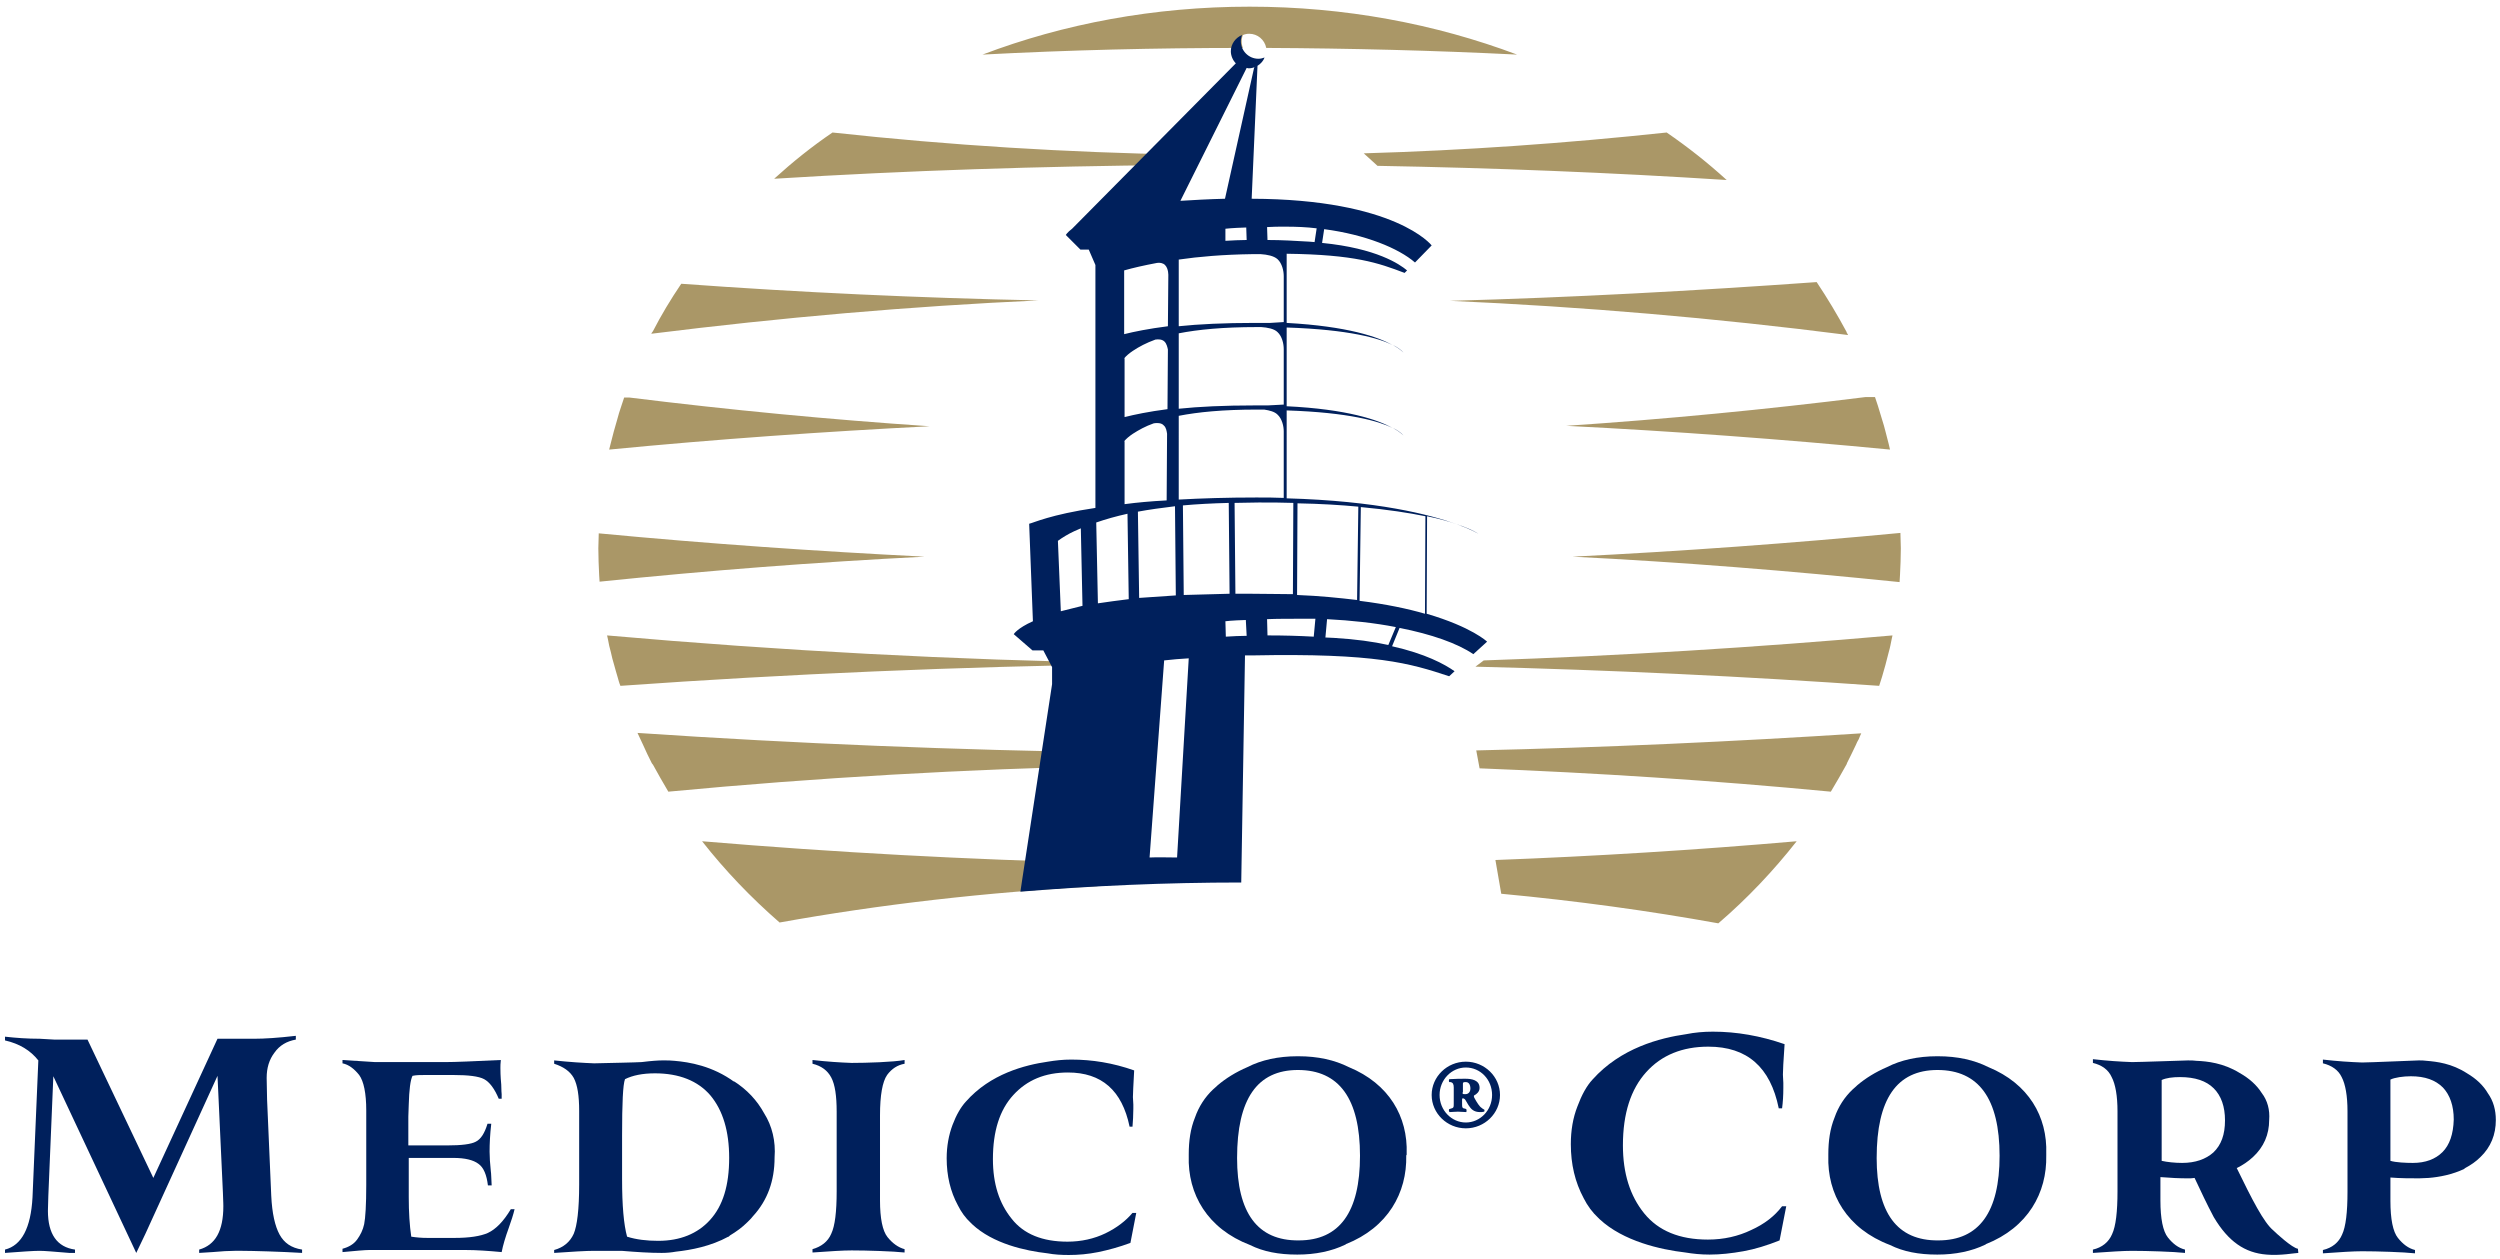
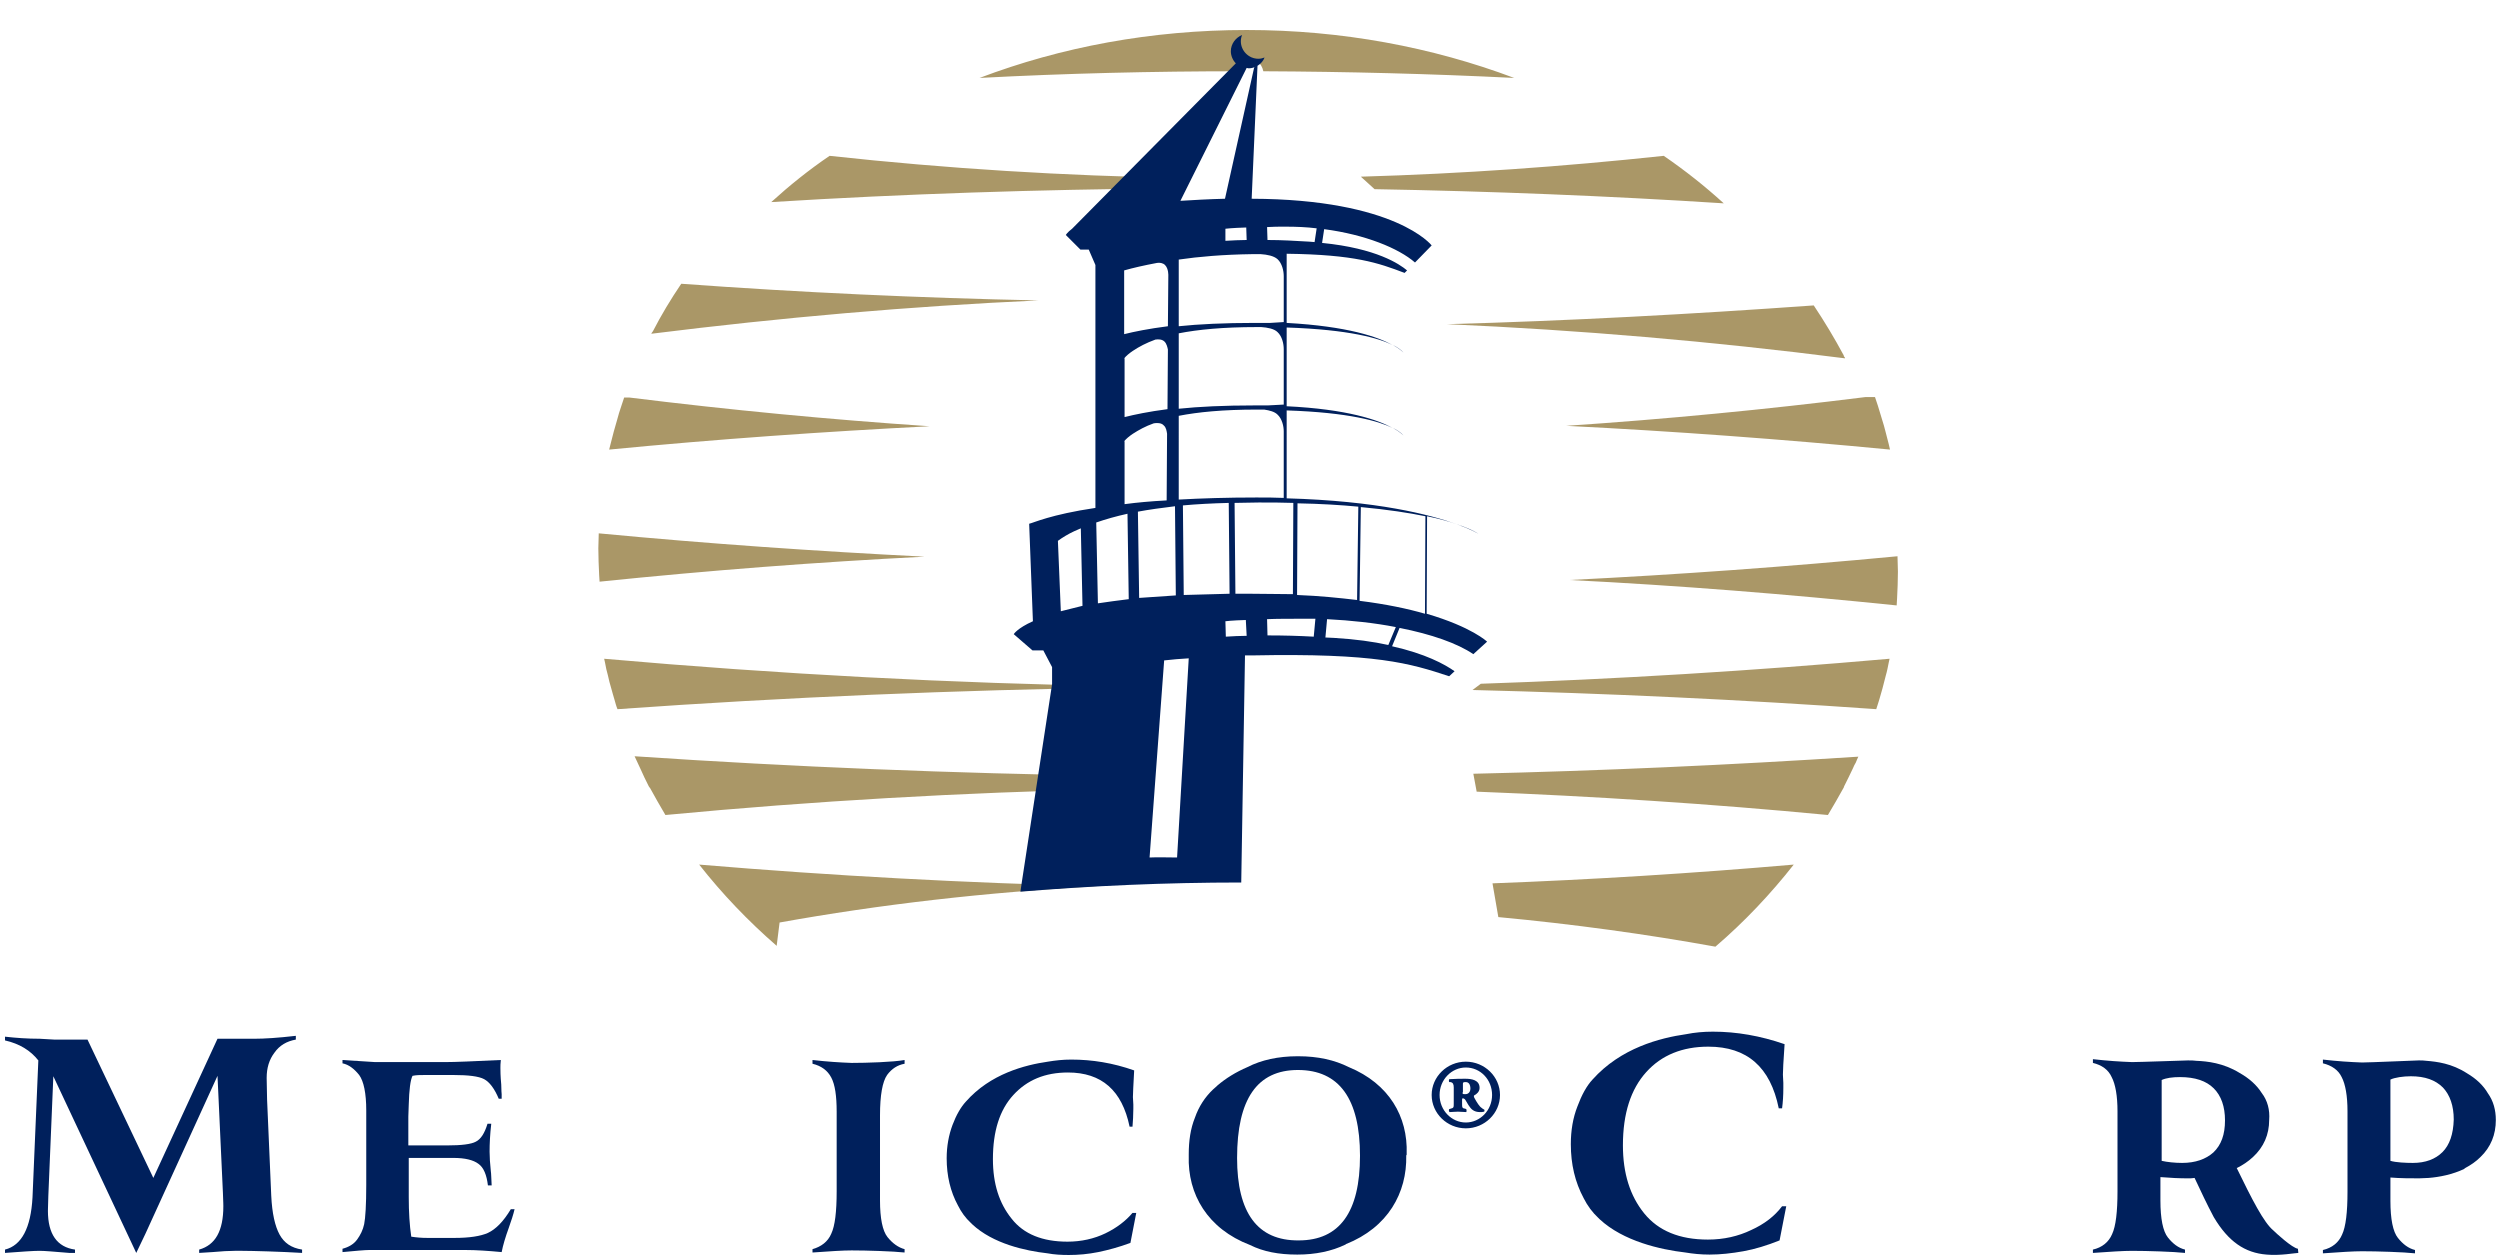
<svg xmlns="http://www.w3.org/2000/svg" enable-background="new 0 0 600 302.1" viewBox="0 0 600 302.1">
  <g fill="#00205c">
    <path d="m67.1 296.3c-1.1-2-1.8-5.1-2-9.3l-1-23.1-.1-5.2c0-2.4.6-4.4 1.9-6.1 1.2-1.7 2.9-2.7 5.1-3.1v-.9c-4.3.5-7.6.7-9.9.7h-5.2-3.7l-15.4 33.4L21 249.5h-8l-3.5-.2c-2.9.0-5.7-.2-8.3-.5v.9c3.5.8 6.1 2.4 8 4.8l-1.4 32.9c-.4 7.3-2.6 11.5-6.6 12.5v.8c4-.3 6.8-.5 8.3-.5 1.2.0 3.5.2 7.1.5H18v-.8c-4.3-.6-6.5-3.7-6.5-9.3.0.5.0-.7.1-3.6l1.2-28.7 19.9 42.4 2.2-4.6 17.3-37.9 1.3 28.1c.1 2.2.1 3.3.1 3.2.0 5.9-1.9 9.3-5.8 10.4v.8l3.2-.2c2.2-.2 4-.3 5.3-.3h1.9c2.3.0 9.5.2 14.3.5v-.8c-2.6-.4-4.3-1.6-5.4-3.6" />
    <path d="m117.1 295.9c-1.8.8-4.5 1.2-8 1.2h-6.5c-1.4.0-2.6-.1-3.9-.3-.4-2.7-.6-5.9-.6-9.5v-9.4h10.7c2.8.0 4.8.5 6 1.4 1.3.9 2 2.7 2.3 5.2h.9c-.1-1.7-.1-2.8-.2-3.4-.2-1.9-.3-3.5-.3-4.7.0-1.9.1-4.1.4-6.7h-.9c-.7 2.3-1.6 3.7-2.8 4.3-1.1.6-3.4.9-6.9.9H98V268l.1-2.9c.1-3.6.4-5.9.9-6.9.9-.2 1.9-.2 3-.2h6.8c3.6.0 6.1.3 7.4 1s2.5 2.3 3.5 4.7h.7v-1.1c0-.1-.1-.9-.1-2.3-.2-2.1-.2-3.4-.2-4 0-.4.0-1.1.1-1.9-6.5.3-10.9.5-13.3.5H91.4h-.5-.9c-3.4-.2-6-.4-7.8-.5v.8c1.5.3 2.8 1.3 4 2.8 1.1 1.5 1.7 4.4 1.7 8.5v17.9c0 4.8-.2 7.9-.5 9.4-.3 1.4-.9 2.6-1.7 3.7s-2 1.8-3.5 2.2v.8c3.2-.3 5.4-.5 6.4-.5h2.3.5 20.3c2.6.0 5.5.2 8.7.5.3-1.6.9-3.6 1.7-5.8.6-1.7 1.1-3.2 1.4-4.5h-.9c-1.8 3-3.6 4.8-5.5 5.7" />
    <path d="m195 254.4v.9c2.1.5 3.6 1.6 4.5 3.3s1.3 4.4 1.3 8.2v19.1c0 4.9-.4 8.3-1.3 10.2-.8 1.9-2.4 3.1-4.5 3.7v.8c4.2-.3 7.3-.5 9.4-.5 3.6.0 10 .2 12.7.5v-.8c-1.5-.4-2.9-1.4-4.1-2.9s-1.8-4.5-1.8-8.8v-20.4c0-4.9.6-8.1 1.7-9.7 1.1-1.5 2.5-2.4 4.2-2.7v-.9c-2.7.5-9.1.7-12.7.7-2.8-.1-5.9-.3-9.4-.7" />
-     <path d="m491.1 277.1c0-.1.0-.1.0-.2.3-8.9-4.2-16.8-13.9-20.8-3.4-1.7-7.4-2.6-12.1-2.6h-.1-.1c-4.6.0-8.7.9-12 2.6-2.8 1.2-5.2 2.7-7.2 4.4-.1.1-.1.1-.2.2-.3.3-.6.5-.9.8-1.9 1.8-3.4 4.1-4.3 6.7-1.1 2.7-1.5 5.7-1.5 8.8v.2.2c-.3 9.2 4.5 17.5 14.8 21.4 3.2 1.6 6.9 2.3 11.3 2.3h.1c4.3.0 8.2-.8 11.5-2.4.0.0.1.0.1-.1 10.1-4 14.7-12.3 14.5-21.3.0-.1.0-.2.0-.2m-40.7.8c0-14.1 4.8-21.1 14.6-21.1 9.9.0 14.9 6.9 14.9 20.6.0 13.5-4.9 20.3-14.7 20.3-9.9.1-14.8-6.6-14.8-19.8" />
    <path d="m337.6 277.1c0-.1.0-.1.0-.2.3-8.9-4.2-16.8-13.9-20.8-3.4-1.7-7.4-2.6-12.1-2.6h-.1-.1c-4.6.0-8.7.9-12 2.6-2.8 1.2-5.2 2.7-7.2 4.4-.1.1-.1.1-.2.2-.3.3-.6.5-.9.8-1.9 1.8-3.4 4.1-4.3 6.7-1.1 2.7-1.5 5.7-1.5 8.8v.2.2c-.3 9.2 4.5 17.5 14.7 21.4 3.2 1.6 6.9 2.3 11.3 2.3h.1c4.3.0 8.2-.8 11.5-2.4.0.0.1.0.1-.1 10.1-4 14.7-12.3 14.5-21.3.1-.1.1-.2.1-.2m-40.7.8c0-14.1 4.8-21.1 14.6-21.1 9.9.0 14.9 6.9 14.9 20.6.0 13.5-4.9 20.3-14.7 20.3-9.9.1-14.8-6.6-14.8-19.8" />
    <path d="m265.3 296c-2.7 1.3-5.8 2-9.1 2-6 0-10.5-1.8-13.4-5.5-3-3.7-4.5-8.4-4.5-14.3.0-6.7 1.6-11.8 4.9-15.4s7.6-5.4 13.1-5.4c8.1.0 13 4.3 14.8 13h.7c.1-1.3.2-2.8.2-4.3v-1c0-.6-.1-1.2-.1-1.8s.1-2.8.3-6.4c-5.1-1.8-10.1-2.6-15.1-2.6-2 0-3.8.2-5.6.5-5.5.8-13.8 2.9-19.7 9.6-1.2 1.3-2.3 3.2-3.2 5.6s-1.4 5.1-1.4 8c0 4.2.9 8 2.7 11.3.8 1.6 1.8 3 3.1 4.2.1.1.2.2.3.3 5 4.7 12.8 6.4 18.1 7 1.6.3 3.3.4 5.1.4 2.3.0 4.6-.2 7.1-.7 2.4-.5 5-1.2 7.7-2.2l1.4-7.2h-.9c-1.6 1.9-3.8 3.6-6.5 4.9" />
    <path d="m420.3 295.2c-3.1 1.5-6.6 2.3-10.4 2.3-6.8.0-11.9-2.1-15.3-6.3s-5.1-9.6-5.1-16.3c0-7.7 1.9-13.5 5.6-17.6s8.7-6.1 14.9-6.1c9.3.0 14.9 4.9 16.9 14.8h.8c.2-1.5.3-3.1.3-4.9v-1.2c0-.6-.1-1.3-.1-2s.1-3.2.4-7.3c-5.8-2-11.5-3-17.2-3-2.3.0-4.4.2-6.4.6-6.3.9-15.7 3.3-22.5 10.9-1.4 1.5-2.6 3.7-3.6 6.4-1.1 2.8-1.6 5.8-1.6 9.1.0 4.8 1 9.1 3.1 13 .9 1.8 2.1 3.4 3.5 4.7l.3.3c5.7 5.3 14.6 7.3 20.6 8 1.8.3 3.7.5 5.8.5 2.6.0 5.3-.3 8.1-.8s5.7-1.4 8.7-2.6l1.6-8.2h-1c-1.8 2.4-4.3 4.3-7.4 5.7" />
-     <path d="m185.9 277.8c.3-3.9-.6-7.6-2.5-10.6-1.7-3.1-4.1-5.7-7.4-7.8l.3.3c-5.3-3.9-10.9-4.8-14.4-5.1-.9-.1-1.7-.1-2.3-.1-.2.0-.5.0-.7.0-.9.0-2.5.1-4.9.4-1.6.1-7.4.2-11.4.3-2.6-.1-5.9-.3-9.6-.7v.8c2.2.7 3.8 1.8 4.7 3.4.9 1.7 1.3 4.3 1.3 7.9v17.7c0 6-.5 9.9-1.3 11.8-.9 2-2.5 3.3-4.7 3.9v.7c4.3-.3 7.6-.5 9.6-.5h5.7.9c3.6.3 6.8.5 9.6.5 1.2.0 2.3-.1 3.4-.3 3.7-.4 8.4-1.3 12.6-3.6l-.1.1c.2-.1.3-.2.5-.4 1.5-.9 2.9-1.9 4.2-3.2.1-.1.3-.3.4-.4.3-.3.6-.6.9-1 3.5-3.8 5.2-8.5 5.2-14.1m-27.9 20c-2.8.0-5.3-.3-7.5-1-.8-2.9-1.2-7.5-1.2-13.8v-10.5c0-7.7.2-12.2.7-13.5 1.8-.9 4.2-1.4 7.2-1.4 5.8.0 10.3 1.8 13.3 5.3 3 3.6 4.5 8.6 4.5 15 0 6.6-1.5 11.5-4.6 14.9-3 3.3-7.2 5-12.4 5" />
  </g>
-   <path d="m453.6 107.9c-.1-.4-.2-.9-.3-1.3-.3-1-.5-2.1-.8-3.1-.2-.9-.5-1.8-.8-2.8-.3-1.1-.7-2.2-1-3.3-.2-.7-.5-1.4-.7-2.1h-2.3c-24 3-47.9 5.3-71.8 6.9 25.8 1.3 51.7 3.2 77.7 5.7M151 95.4h-1.2c-.2.7-.5 1.4-.7 2.1-.4 1.1-.7 2.2-1 3.3-.3.9-.5 1.9-.8 2.8-.3 1-.5 2.1-.8 3.1-.1.4-.2.8-.3 1.2 25.8-2.5 51.4-4.3 76.9-5.6-23.9-1.6-47.9-3.9-72.1-6.9m-7.3 32.6c0 1.2-.1 2.4-.1 3.6.0 2.1.1 4.3.2 6.4.0.6.1 1.1.1 1.6 26.2-2.7 52.2-4.7 78-6-25.9-1.3-51.9-3.1-78.2-5.6m19.8-59.9c-2.5 3.7-4.8 7.5-6.8 11.4-.1.1-.2.3-.3.4.0.1-.1.2-.1.2 31.2-3.9 62.1-6.6 92.9-8-28.5-.6-57-1.9-85.7-4m23.6 153.3c23.9-4.3 49.5-7.3 76.3-8.7l.7-5.6c-31.7-.8-63.5-2.5-95.6-5.2 5.5 7 11.7 13.5 18.6 19.5m212.9-189.6c-24.3 2.6-48.5 4.3-72.7 5l3.3 3c27.9.5 55.8 1.6 83.8 3.4-4.5-4.1-9.3-7.9-14.4-11.4m43.3 48.2c-.1-.1-.1-.2-.1-.3-2.2-4.1-4.6-8.1-7.2-12-29.4 2.1-58.7 3.7-88 4.5 31.7 1.4 63.5 4.1 95.5 8.2.0-.2-.1-.3-.2-.4m-89.2 80c32.2.8 64.4 2.3 96.9 4.6.2-.7.5-1.5.7-2.2.3-.9.5-1.9.8-2.8.3-1 .5-2.1.8-3.1s.5-2.1.7-3.1c.1-.3.1-.6.2-.9-32.9 2.9-65.5 4.9-98.1 6zm6.2 54.5c18.1 1.7 35.5 4.1 52.1 7.1 7-6 13.3-12.7 18.8-19.7-24.2 2.1-48.3 3.6-72.3 4.5zm-5.2-30.1c28 1.1 56.1 2.9 84.3 5.6 1.3-2.2 2.6-4.4 3.8-6.6.0-.1.1-.2.1-.3.7-1.4 1.4-2.8 2.1-4.3.2-.5.4-.9.7-1.4.2-.5.4-1 .6-1.4-30.9 2-61.7 3.4-92.4 4.1zm-201.4-7c.2.5.5 1 .7 1.5.6 1.4 1.3 2.8 2 4.2.1.2.2.3.3.4 1.2 2.2 2.4 4.3 3.7 6.5 35.9-3.4 71.4-5.4 106.8-6.2l.4-3.2c-38-.6-76.1-2.1-114.6-4.7.3.6.5 1.1.7 1.5m302.4-49.5c-26.3 2.5-52.5 4.4-78.7 5.7 26.1 1.3 52.2 3.4 78.5 6.1.0-.6.1-1.1.1-1.7.1-2.1.2-4.2.2-6.4.0-1.3-.1-2.5-.1-3.7m-310.2 25.5c.2 1.1.4 2.1.7 3.1.2 1 .5 2.1.8 3.1s.5 1.9.8 2.8c.2.7.4 1.5.7 2.2 40.8-2.9 81.3-4.6 121.6-5.2v-.3c-41.4-.7-82.8-2.9-124.8-6.6.1.3.1.6.2.9m39.9-110.5c32.1-2 64.1-3 96-3.3l2.3-2.5c-27.9-.5-55.9-2.2-84.3-5.3-5 3.4-9.6 7.1-14 11.1m114.1-41.3c-22.9.0-44.6 4.1-64.1 11.5 20.9-1.1 41.7-1.6 62.5-1.6-.2-.5-.3-1-.3-1.6.0-.5.1-1 .3-1.5.5-.2 1-.3 1.5-.3 2 0 3.7 1.4 4.1 3.4 20.1.1 40.1.6 60.2 1.6-19.7-7.4-41.4-11.5-64.2-11.5" fill="#aa9767" />
+   <path d="m453.6 107.9c-.1-.4-.2-.9-.3-1.3-.3-1-.5-2.1-.8-3.1-.2-.9-.5-1.8-.8-2.8-.3-1.1-.7-2.2-1-3.3-.2-.7-.5-1.4-.7-2.1h-2.3c-24 3-47.9 5.3-71.8 6.9 25.8 1.3 51.7 3.2 77.7 5.7M151 95.4h-1.2c-.2.7-.5 1.4-.7 2.1-.4 1.1-.7 2.2-1 3.3-.3.9-.5 1.9-.8 2.8-.3 1-.5 2.1-.8 3.1-.1.4-.2.8-.3 1.2 25.8-2.5 51.4-4.3 76.9-5.6-23.9-1.6-47.9-3.9-72.1-6.9m-7.3 32.6c0 1.2-.1 2.4-.1 3.6.0 2.1.1 4.3.2 6.4.0.6.1 1.1.1 1.6 26.2-2.7 52.2-4.7 78-6-25.9-1.3-51.9-3.1-78.2-5.6m19.8-59.9c-2.5 3.7-4.8 7.5-6.8 11.4-.1.1-.2.3-.3.4.0.1-.1.2-.1.2 31.2-3.9 62.1-6.6 92.9-8-28.5-.6-57-1.9-85.7-4m23.6 153.3c23.9-4.3 49.5-7.3 76.3-8.7c-31.7-.8-63.5-2.5-95.6-5.2 5.5 7 11.7 13.5 18.6 19.5m212.9-189.6c-24.3 2.6-48.5 4.3-72.7 5l3.3 3c27.9.5 55.8 1.6 83.8 3.4-4.5-4.1-9.3-7.9-14.4-11.4m43.3 48.2c-.1-.1-.1-.2-.1-.3-2.2-4.1-4.6-8.1-7.2-12-29.4 2.1-58.7 3.7-88 4.5 31.7 1.4 63.5 4.1 95.5 8.2.0-.2-.1-.3-.2-.4m-89.2 80c32.2.8 64.4 2.3 96.9 4.6.2-.7.5-1.5.7-2.2.3-.9.5-1.9.8-2.8.3-1 .5-2.1.8-3.1s.5-2.1.7-3.1c.1-.3.1-.6.2-.9-32.9 2.9-65.5 4.9-98.1 6zm6.2 54.5c18.1 1.7 35.5 4.1 52.1 7.1 7-6 13.3-12.7 18.8-19.7-24.2 2.1-48.3 3.6-72.3 4.5zm-5.2-30.1c28 1.1 56.1 2.9 84.3 5.6 1.3-2.2 2.6-4.4 3.8-6.6.0-.1.1-.2.1-.3.7-1.4 1.4-2.8 2.1-4.3.2-.5.4-.9.7-1.4.2-.5.4-1 .6-1.4-30.9 2-61.7 3.4-92.4 4.1zm-201.4-7c.2.5.5 1 .7 1.5.6 1.4 1.3 2.8 2 4.2.1.2.2.3.3.4 1.2 2.2 2.4 4.3 3.7 6.5 35.9-3.4 71.4-5.4 106.8-6.2l.4-3.2c-38-.6-76.1-2.1-114.6-4.7.3.6.5 1.1.7 1.5m302.4-49.5c-26.3 2.5-52.5 4.4-78.7 5.7 26.1 1.3 52.2 3.4 78.5 6.1.0-.6.1-1.1.1-1.7.1-2.1.2-4.2.2-6.4.0-1.3-.1-2.5-.1-3.7m-310.2 25.5c.2 1.1.4 2.1.7 3.1.2 1 .5 2.1.8 3.1s.5 1.9.8 2.8c.2.7.4 1.5.7 2.2 40.8-2.9 81.3-4.6 121.6-5.2v-.3c-41.4-.7-82.8-2.9-124.8-6.6.1.3.1.6.2.9m39.9-110.5c32.1-2 64.1-3 96-3.3l2.3-2.5c-27.9-.5-55.9-2.2-84.3-5.3-5 3.4-9.6 7.1-14 11.1m114.1-41.3c-22.9.0-44.6 4.1-64.1 11.5 20.9-1.1 41.7-1.6 62.5-1.6-.2-.5-.3-1-.3-1.6.0-.5.1-1 .3-1.5.5-.2 1-.3 1.5-.3 2 0 3.7 1.4 4.1 3.4 20.1.1 40.1.6 60.2 1.6-19.7-7.4-41.4-11.5-64.2-11.5" fill="#aa9767" />
  <path d="m336.8 84.6s-.5-.8-2.5-1.8c1.8 1 2.5 1.8 2.5 1.8m0 19.9s-.5-.8-2.5-1.8c1.8 1 2.5 1.8 2.5 1.8m12.8 21.3c3.6 1.3 5.2 2.3 5.2 2.3s-1.3-1-5.2-2.3m4 31.2 3.3-3s-3.6-3.5-14.5-6.7l.1-23.4c3 .6 5.3 1.3 7.1 1.9-6.4-2.3-19.1-5.6-40.8-6.2V98.5c15.1.5 22.1 2.6 25.4 4.2-3.4-1.9-10.8-4.5-25.4-5.2V78.6c15.1.5 22.2 2.6 25.4 4.2-3.4-1.9-10.7-4.5-25.4-5.3V60.9c16.4.2 22 2.2 28.3 4.6l.6-.6c-1.8-1.5-7.3-5.3-20.4-6.6l.5-3.3c9.9 1.3 17.9 4.6 21.8 8l4-4.1s-8.6-11.1-43.2-11.2l1.4-31.9c.8-.5 1.4-1.2 1.7-2-.5.2-1 .3-1.5.3-2.3.0-4.2-1.9-4.2-4.2.0-.5.1-1 .3-1.5-1.5.6-2.7 2.1-2.7 3.9.0 1.1.5 2.2 1.2 2.9l-39.3 39.7c-1.2.9-1.5 1.5-1.5 1.5l3.5 3.5h2l1.6 3.7v58.3c-10.8 1.6-14.9 3.6-15.9 3.8h0l.9 23.4c-3.8 1.7-4.6 3.1-4.6 3.1l4.5 3.9h2.6l2.1 4v4.1l-7.2 47.1-.4 2.7c17.1-1.4 34.8-2.2 53-2.2l.9-54.5h1.7c29.8-.6 37.9 1.9 47.3 5l1.3-1.2c-2.4-1.7-7-4.2-15-6l1.8-4.4c7.6 1.5 13.9 3.7 17.7 6.3m-99-10.3-.7-16.9c1.1-.8 2.4-1.6 3.9-2.3.5-.2 1.1-.5 1.6-.7l.4 18.6c-1.9.5-3.7.9-5.2 1.3m72-25c6.5.6 11.6 1.4 15.5 2.2l-.1 23.4c-4.1-1.2-9.3-2.3-15.7-3.1zm-15.2-.9c5.5.1 10.4.4 14.6.8l-.3 22.4c-4.3-.5-9-1-14.4-1.2zm-2.9-66.4c2.6.0 5.1.1 7.5.4l-.5 3.3c-.4.0-.8-.1-1.2-.1-3.5-.2-6.6-.4-10.1-.4l-.1-3.1c1.4-.1 2.8-.1 4.4-.1m-9.3-38.1c.1.0.3.1.5.1.7.0 1.4-.2 2-.6l-.7.4-7 31.5c-4 .1-7.5.3-10.7.5zm0 41.3c-1.6.0-3.3.1-5.1.2v-2.9s1.6-.2 5-.3zm-16.3 4.7c4.8-.7 10.6-1.2 17.5-1.3h2.2c1.5.1 3.1.4 4 1.2 1.1 1 1.5 2.8 1.5 4.1v11l-3.2.2c-1.2.0-2.3.0-3.6.0-7.6.0-13.6.3-18.4.8zm0 17.7c4.6-.9 10.6-1.5 18.8-1.5h1c1.5.1 3.1.4 3.9 1.2 1.1 1 1.5 2.8 1.5 4.1v13.3l-3.8.2h-.1c-1 0-1.9.0-2.9.0-7.6.0-13.6.3-18.4.8zm0 19.8c4.6-.9 10.6-1.5 18.8-1.5h1.7c1.3.2 2.5.5 3.2 1.2 1.1 1 1.5 2.8 1.5 4v16c-2.1-.1-4.3-.1-6.6-.1-7 0-13.2.2-18.6.5zm12.2 42.7c-4 .1-7.6.2-11 .3l-.2-21.5c3.3-.3 7-.5 11-.6zm-25.3-77.6c2.1-.6 4.7-1.2 7.9-1.8.6-.1 1.4.0 1.9.5.9.9.8 2.6.8 2.6l-.1 12.1c-4.7.6-8.1 1.3-10.5 1.9zm0 21.1c.5-.6 1.2-1.2 2.1-1.8 1.5-1 3.2-1.9 5.4-2.7.7-.1 1.6-.1 2.2.5.5.5.7 1.4.8 1.9l-.1 14.3c-4.6.6-7.9 1.3-10.3 1.9V86zm0 19.9c.5-.6 1.2-1.2 2.1-1.8 1.4-.9 3-1.8 5-2.5.6-.1 1.8-.2 2.4.5.6.5.7 1.4.8 2l-.1 16c-3.8.2-7.1.5-10.1.9v-15.1zm-6.3 38.9-.4-19.4c2.3-.8 4.8-1.5 7.5-2.1l.3 20.5c-2.7.3-5.2.7-7.4 1m9.6-22c2.7-.5 5.6-.9 8.9-1.3l.2 21.4c-3.2.2-6.1.4-8.8.6zm9.4 83c-2.1.0-4.6-.1-6.6.0l3.5-47.3c1.9-.2 3.8-.4 5.9-.5zm11.7-53-.1-3.7s1.5-.2 4.9-.3l.2 3.8c-1.6.0-3.3.1-5 .2m5.8-10.3c-1.2.0-2.4.0-3.5.0l-.2-21.8c1.9.0 3.8-.1 5.8-.1 2.9.0 5.7.0 8.3.1l-.1 21.9c-3.3.0-6.7-.1-10.3-.1m15.3 10.3c-3.6-.2-7.2-.3-11.1-.3l-.1-3.9c2.4-.1 5.3-.1 8.7-.1h2.9zm17.9 2c-3.6-.8-7.9-1.4-13-1.7-.7.0-1.4-.1-2.1-.1l.4-4.4c5.8.3 11.4.9 16.5 1.9z" fill="#00205c" />
  <path d="m360 262.8c0 4.4-3.7 8-8.2 8s-8.2-3.6-8.2-8 3.7-8 8.2-8 8.2 3.6 8.2 8m-14.5.0c0 3.7 2.9 6.6 6.3 6.6s6.3-2.9 6.3-6.6-2.8-6.6-6.3-6.6c-3.4.0-6.3 2.9-6.3 6.6m3.4-1.8c0-.8-.2-1.2-.8-1.3h-.3c-.1-.2-.1-.7.1-.7 1.5-.1 2.7-.1 3.8-.1 1.5.0 3.4.3 3.4 2.2.0.9-.7 1.5-1.3 1.8-.1.1-.1.2.0.5.7 1.3 1.3 2.2 1.8 2.5.2.2.4.3.6.4.1.0.1.4.0.5-.4.1-.6.1-1 .1-1.1.0-1.9-.4-2.5-1.3-.4-.5-.6-1-1-1.6-.1-.2-.4-.4-.6-.4s-.2.2-.2.3v.9c0 1 0 1.2.8 1.3l.2.1c.1.1.1.6.0.7-.7.0-1.3-.1-2-.1-.8.0-1.4.1-2 .1-.2-.1-.2-.6-.1-.7l.3-.1c.8-.2.8-.3.8-1.3zm2.1 1.2c0 .4.1.4.7.4.9.0 1.2-.8 1.2-1.3.0-1-.4-1.6-1.1-1.6s-.7.1-.7.5v2z" fill="#00205c" />
  <path d="m597.1 262.4c-1.1-1.9-2.8-3.5-5-4.8-3.7-2.4-7.3-2.8-9.7-3-.6-.1-1.3-.1-1.9-.1s-11.9.5-13.6.5c-2.8-.1-5.9-.3-9.4-.7v.9c2.1.5 3.7 1.6 4.5 3.3.9 1.7 1.4 4.5 1.4 8.2V286c0 4.9-.4 8.4-1.3 10.3-.8 1.9-2.4 3.2-4.6 3.7v.8c4.2-.3 7.3-.5 9.4-.5 3.6.0 10 .2 12.7.5v-.8c-1.6-.4-2.9-1.4-4.1-2.9s-1.8-4.5-1.8-8.9v-5.6c2.3.2 5 .2 6.9.2.8.0 1.6-.1 2.3-.1 2.5-.2 5.7-.8 8.6-2.2h-.1c.1-.1.2-.1.3-.2 1.3-.7 2.5-1.5 3.6-2.6 2.5-2.4 3.7-5.4 3.7-8.9.0-2.4-.6-4.6-1.9-6.4m-10.9 14.1c-1.7 1.7-4.1 2.6-7.1 2.6-1.6.0-4.1-.1-5.4-.5v-19.5c1-.5 3.1-.8 4.9-.8 3.4.0 5.9.9 7.7 2.7 1.7 1.8 2.6 4.4 2.6 7.7-.1 3.5-1 6.1-2.7 7.8" fill="#00205c" />
  <path d="m551.5 299.7c-1.4-.2-5.3-3.8-5.9-4.4-2.3-1.9-5.1-7.4-8.8-15h.1c1.4-.7 2.6-1.5 3.8-2.6 2.6-2.4 3.9-5.4 3.9-8.9.2-2.4-.4-4.7-1.8-6.5-1.2-1.9-3-3.5-5.3-4.8-3.9-2.4-7.8-2.8-10.3-2.9-.7-.1-1.3-.1-2.1-.1-.6.0-11.6.4-13.4.4-2.8-.1-5.9-.3-9.4-.7v.9c2.1.5 3.7 1.6 4.5 3.4.9 1.7 1.4 4.5 1.4 8.2v19.2c0 4.9-.4 8.4-1.3 10.3-.8 1.9-2.4 3.2-4.6 3.7v.8c4.2-.3 7.3-.5 9.4-.5 3.6.0 10 .2 12.7.5v-.8c-1.6-.4-2.9-1.4-4.1-2.9s-1.8-4.5-1.8-8.9v-5.6c2.4.2 4.6.3 6.6.3.5.0 1.1.0 1.6-.1 1.6 3.4 2.9 6.2 4.6 9.4 3.5 5.9 7.5 8.6 12.7 9 3.2.3 6.9-.4 7.6-.4zm-27.8-20.6c-1.7.0-3.6-.2-4.9-.5v-19.4c1.1-.5 2.6-.7 4.4-.7 3.6.0 6.3.9 8.1 2.7s2.7 4.4 2.7 7.7c0 3.4-.9 5.9-2.8 7.7-1.8 1.6-4.3 2.5-7.5 2.5" fill="#00205c" />
</svg>